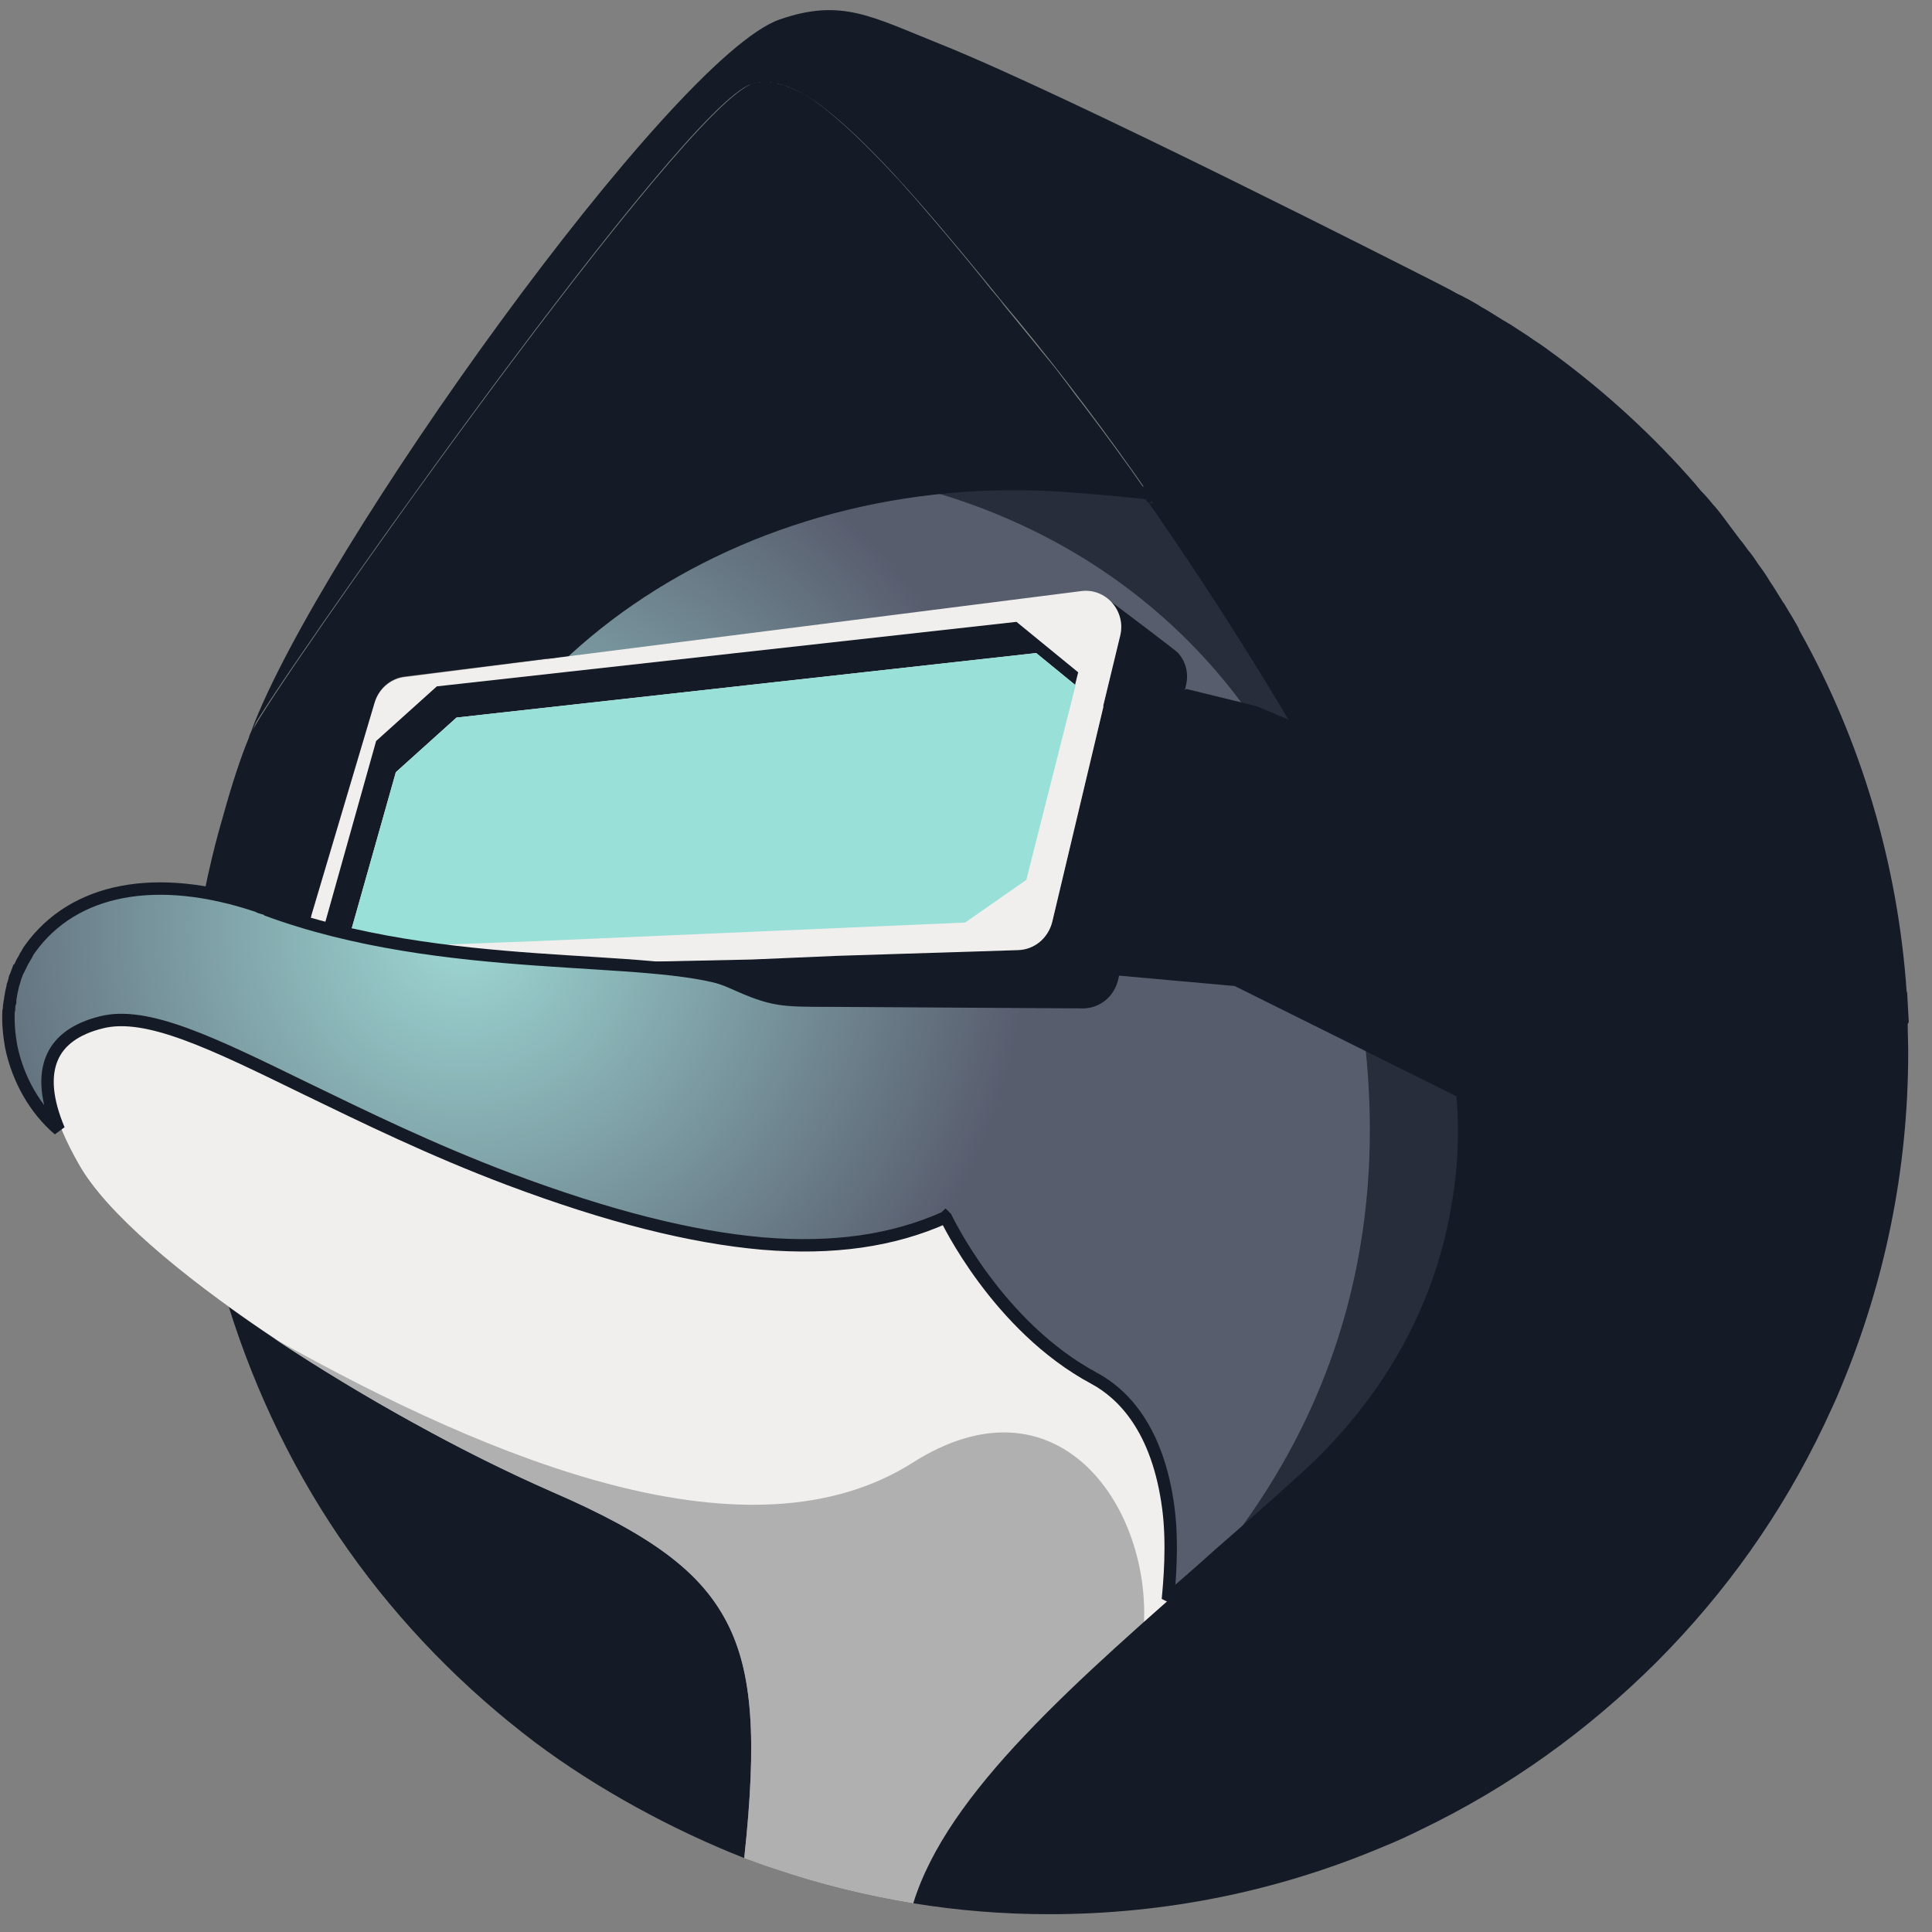
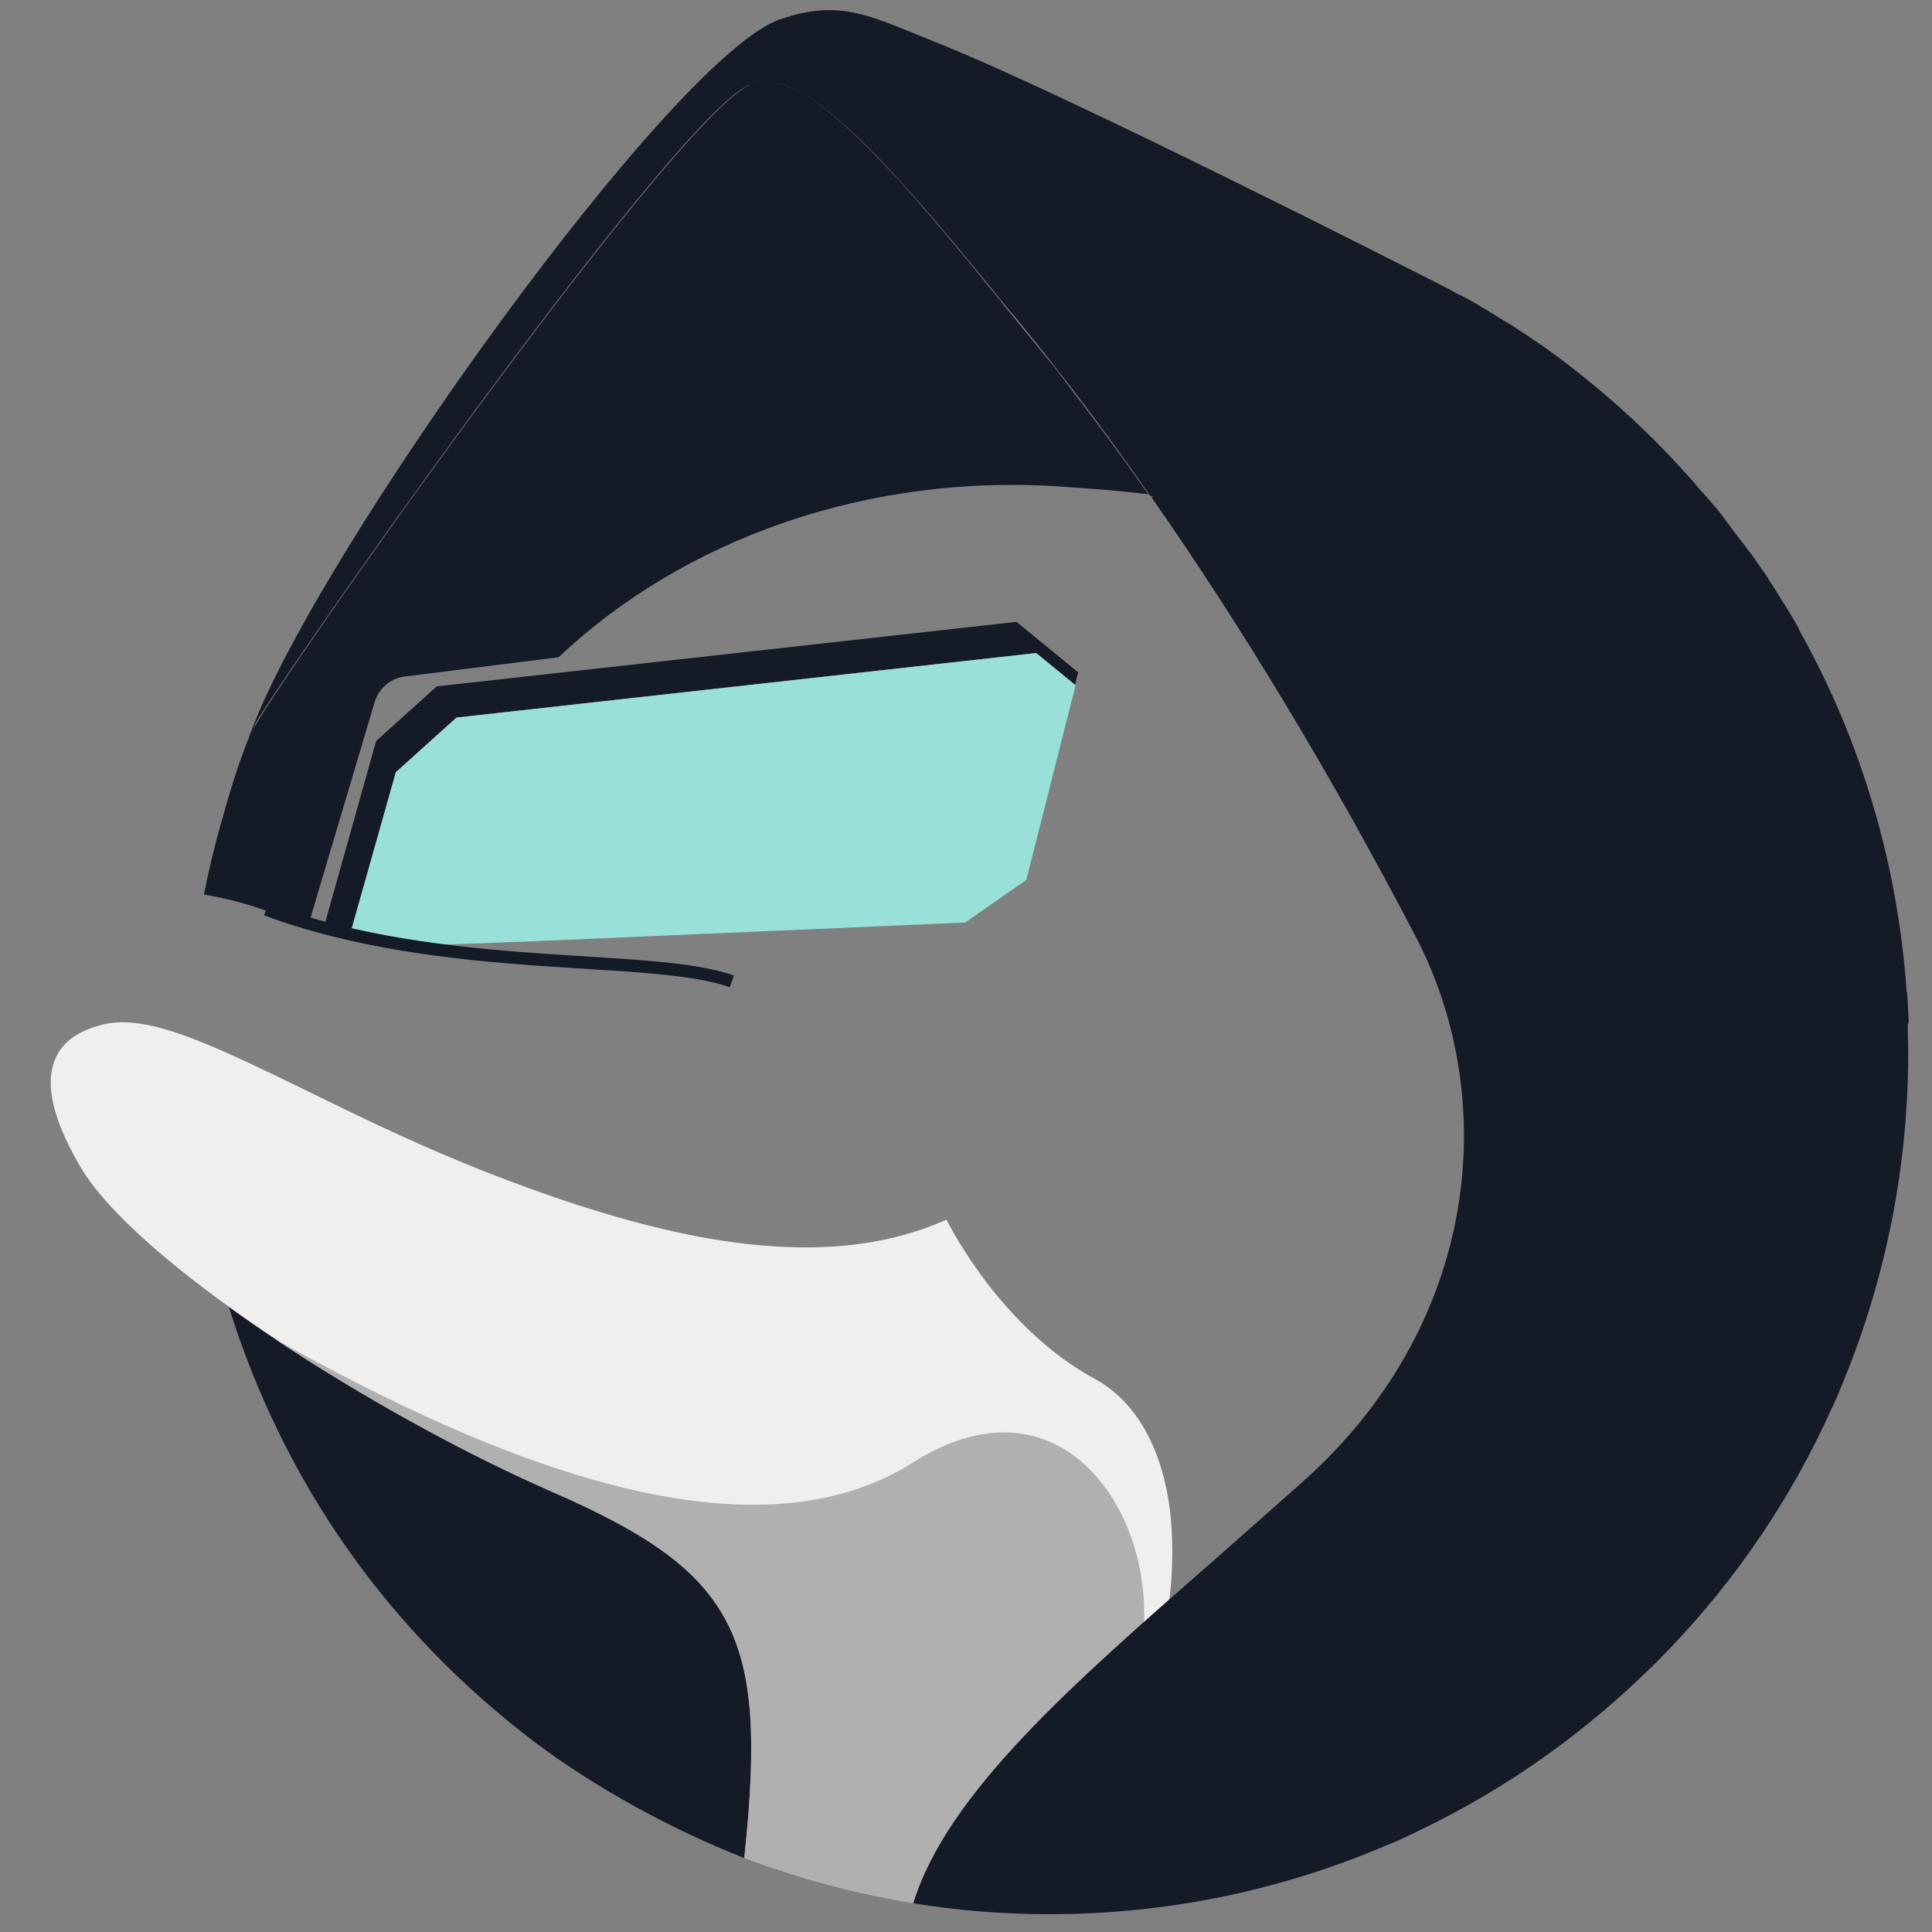
<svg xmlns="http://www.w3.org/2000/svg" width="61" height="61" viewBox="0 0 61 61" fill="none">
  <rect x="0" y="0" width="61" height="61" fill="#808080" stroke="none" />
  <path d="M36.92 50.533C36.92 50.517 37.117 49.17 36.937 47.658C36.609 45.162 35.463 44.028 34.596 43.552C31.633 41.958 30.012 38.755 29.881 38.509C28.228 39.248 26.345 39.511 24.135 39.33C21.876 39.149 19.24 38.476 16.097 37.293C13.642 36.373 11.546 35.355 9.68 34.435C6.766 33.022 4.671 31.987 3.247 32.349C2.461 32.546 1.953 32.907 1.741 33.449C1.413 34.221 1.659 35.305 2.494 36.767C4.18 39.757 11.726 44.603 17.456 47.1C20.599 48.463 22.138 49.613 22.973 51.207C23.791 52.784 23.939 54.886 23.529 58.664C23.84 58.779 24.151 58.895 24.462 58.993C25.903 59.486 27.393 59.847 28.899 60.094C29.816 56.989 33.024 53.966 36.92 50.533Z" fill="#F1EFED" />
  <path d="M13.463 45.145C11.302 43.979 9.092 42.615 7.226 41.268C8.077 43.995 9.354 46.624 11.008 48.956C12.645 51.272 14.642 53.309 16.901 55.018C18.849 56.48 21.239 57.778 23.498 58.665C23.907 54.886 23.76 52.751 22.942 51.207C22.123 49.63 20.568 48.463 17.425 47.1C16.164 46.541 14.806 45.884 13.463 45.145Z" fill="#141B26" />
  <path d="M36.12 51.239C36.284 47.445 33.321 43.322 28.819 46.18C23.695 49.432 15.641 46.18 8.667 42.27C11.434 44.11 14.642 45.884 17.425 47.1C20.568 48.463 22.107 49.613 22.942 51.207C23.76 52.784 23.908 54.886 23.498 58.664C23.809 58.779 24.12 58.895 24.432 58.993C25.872 59.486 27.362 59.847 28.868 60.094C29.703 57.35 32.813 54.213 36.12 51.239Z" fill="#B0B0B0" />
-   <path d="M44.731 29.573C42.096 24.513 39.264 19.815 36.383 15.692C36.399 15.692 36.415 15.708 36.415 15.708L36.432 15.675C36.399 15.659 36.383 15.659 36.35 15.659C36.334 15.626 36.317 15.61 36.301 15.577C35.45 15.478 34.402 15.396 33.763 15.347C23.303 14.559 14.135 20.916 12.842 29.753C11.074 29.441 9.552 29.08 8.406 28.702C8.308 28.669 8.209 28.653 8.128 28.604C4.935 27.536 2.316 28.045 0.941 29.967C0.892 30.033 0.859 30.098 0.826 30.164C0.81 30.18 0.794 30.197 0.794 30.213C0.761 30.263 0.745 30.312 0.712 30.361C0.695 30.378 0.695 30.394 0.679 30.427C0.646 30.493 0.614 30.558 0.581 30.624C0.581 30.624 0.581 30.64 0.564 30.64C0.532 30.723 0.515 30.788 0.483 30.854C0.466 30.87 0.466 30.903 0.466 30.92C0.45 30.969 0.433 31.035 0.417 31.084C0.401 31.1 0.401 31.133 0.401 31.15C0.384 31.232 0.368 31.297 0.352 31.363C0.352 31.38 0.352 31.38 0.352 31.38C0.335 31.462 0.319 31.544 0.319 31.61C0.303 31.626 0.303 31.659 0.303 31.692C0.286 31.741 0.286 31.807 0.286 31.872C0.286 31.889 0.27 31.905 0.27 31.922C0.253 32.3 0.286 32.661 0.352 33.039C0.564 34.074 1.105 35.026 1.858 35.667C1.465 34.731 1.399 33.975 1.645 33.4C1.874 32.858 2.398 32.48 3.184 32.283C4.624 31.905 6.72 32.94 9.65 34.369C11.516 35.273 13.628 36.308 16.067 37.228C19.21 38.41 21.829 39.067 24.089 39.264C26.299 39.445 28.181 39.182 29.834 38.443L29.851 38.427L29.867 38.443C29.884 38.476 31.488 41.877 34.549 43.519C35.433 43.995 36.563 45.096 36.89 47.626C37.038 48.759 36.923 49.991 36.874 50.501C37.381 50.057 37.954 49.564 38.478 49.088C39.346 48.332 40.246 47.544 41.13 46.739C43.766 44.373 45.452 41.416 46.008 38.164C46.549 35.24 46.09 32.184 44.731 29.573Z" fill="url(#paint0_radial_777_1579)" stroke="#141B26" stroke-width="0.392" stroke-miterlimit="1.592" />
-   <path d="M44.73 29.572C43.518 27.256 42.258 25.005 40.997 22.853L39.671 22.295L37.461 21.753L37.412 21.785L37.445 21.638C37.543 21.243 37.429 20.866 37.183 20.603C37.085 20.504 35.055 18.977 35.055 18.977C35.317 19.239 35.464 19.65 35.366 20.061L34.826 22.295L34.842 22.278L33.221 29.096C33.107 29.588 32.665 29.95 32.141 29.983L26.411 30.163L23.743 30.278L20.174 30.36C20.584 30.41 20.927 30.525 21.288 30.623C21.697 30.738 22.646 31.017 23.072 31.215C24.349 31.79 24.66 31.79 26.198 31.79L34.22 31.839C34.744 31.822 35.169 31.461 35.3 30.952L35.333 30.804L38.984 31.132L46.187 34.714C46.056 32.907 45.548 31.165 44.73 29.572Z" fill="#141B26" />
  <path d="M60.266 32.25C60.249 31.954 60.233 31.658 60.217 31.363C60.217 31.346 60.217 31.33 60.2 31.313C59.922 27.305 58.776 23.412 56.828 19.93C56.812 19.897 56.795 19.88 56.795 19.847C56.664 19.601 56.517 19.371 56.37 19.125C56.353 19.092 56.337 19.059 56.304 19.026C56.157 18.796 56.026 18.566 55.879 18.353C55.862 18.32 55.846 18.303 55.829 18.27C55.731 18.106 55.617 17.958 55.502 17.794C55.404 17.646 55.306 17.498 55.191 17.367C55.109 17.252 55.027 17.137 54.929 17.022C54.831 16.891 54.733 16.759 54.634 16.628C54.536 16.496 54.438 16.365 54.34 16.233C54.258 16.135 54.176 16.02 54.078 15.921C53.963 15.774 53.832 15.626 53.701 15.494C53.652 15.429 53.587 15.363 53.538 15.297C52.212 13.77 50.722 12.406 49.101 11.207C49.085 11.19 49.068 11.19 49.052 11.174C48.839 11.01 48.626 10.862 48.397 10.714C48.364 10.681 48.315 10.665 48.283 10.632C48.086 10.501 47.873 10.369 47.677 10.238C47.611 10.205 47.546 10.155 47.48 10.123C47.3 10.008 47.104 9.893 46.924 9.778C46.826 9.728 46.744 9.679 46.646 9.613C46.482 9.515 46.302 9.416 46.138 9.334C46.024 9.285 45.909 9.219 45.794 9.153C45.663 9.088 45.483 8.989 45.254 8.874C44.73 8.611 33.811 3.043 29.67 1.384C27.525 0.529 26.576 -0.062 24.628 0.611C21.239 1.761 10.042 17.433 7.946 23.051C8.405 22.032 20.732 4.423 23.498 2.763C24.038 2.435 24.89 2.55 25.97 3.371C27.361 4.439 28.933 6.213 31.061 8.809C31.405 9.236 31.765 9.679 32.142 10.123C33.533 11.815 34.941 13.671 36.316 15.659C36.349 15.675 36.365 15.675 36.398 15.675L36.382 15.708C36.365 15.708 36.349 15.691 36.349 15.691C39.23 19.815 42.062 24.513 44.698 29.572C46.056 32.168 46.531 35.239 46.024 38.196C45.467 41.449 43.781 44.422 41.145 46.771C40.245 47.576 39.361 48.348 38.493 49.12C33.91 53.128 29.915 56.594 28.835 60.093C30.243 60.323 31.683 60.438 33.124 60.438C36.791 60.438 40.343 59.716 43.683 58.303C44.092 58.139 44.485 57.958 44.878 57.761C47.644 56.43 50.116 54.656 52.31 52.471C54.503 50.27 56.255 47.79 57.581 45.014C57.761 44.619 57.958 44.225 58.121 43.814C59.529 40.447 60.249 36.882 60.249 33.219C60.249 32.923 60.233 32.628 60.233 32.332C60.266 32.283 60.266 32.266 60.266 32.25Z" fill="#141B26" />
-   <path d="M34.123 18.665L12.792 21.375C12.334 21.424 11.957 21.753 11.826 22.196L9.78 29.079C9.764 29.096 9.764 29.112 9.764 29.112C12.187 29.736 15.575 30.311 19.16 30.377L19.062 30.393L23.744 30.295L26.412 30.18L32.142 29.999C32.666 29.983 33.091 29.621 33.222 29.112L34.843 22.295L34.827 22.311L35.367 20.077C35.563 19.289 34.908 18.55 34.123 18.665Z" fill="#F1EFED" />
-   <path opacity="0.72" d="M42.194 28.34C44.11 35.206 43.7 42.549 38.626 48.972C38.969 48.66 39.33 48.381 39.673 48.085C40.165 47.658 40.656 47.215 41.163 46.771C43.799 44.406 45.485 41.449 46.041 38.196C46.549 35.239 46.074 32.184 44.715 29.572C42.08 24.512 39.248 19.814 36.367 15.691C36.383 15.691 36.4 15.708 36.4 15.708L36.416 15.675C36.383 15.658 36.367 15.658 36.334 15.658C36.301 15.609 36.269 15.576 36.236 15.527C35.27 15.445 34.222 15.396 33.731 15.363C32.192 15.248 30.67 15.28 29.213 15.461C35.941 17.334 40.492 22.229 42.194 28.34Z" fill="#141B26" />
  <path d="M9.779 29.064L11.825 22.181C11.956 21.737 12.332 21.409 12.791 21.359L17.636 20.752C21.565 17.039 27.409 14.887 33.745 15.38C34.383 15.429 35.431 15.495 36.266 15.61C36.266 15.593 36.249 15.594 36.249 15.594L36.233 15.577C35.562 14.608 34.874 13.671 34.187 12.768C34.17 12.752 34.154 12.719 34.138 12.702C33.974 12.505 33.827 12.292 33.679 12.095C33.646 12.045 33.597 11.996 33.565 11.947C33.434 11.766 33.303 11.602 33.155 11.421C33.073 11.322 32.992 11.224 32.91 11.125C32.812 11.01 32.73 10.895 32.631 10.78C32.451 10.567 32.288 10.353 32.108 10.14C31.927 9.91 31.731 9.696 31.567 9.466C31.387 9.253 31.207 9.039 31.044 8.826C30.258 7.856 29.521 6.986 28.866 6.23C28.637 5.984 28.441 5.737 28.228 5.524C27.393 4.62 26.656 3.914 25.969 3.372C25.887 3.306 25.805 3.257 25.723 3.191C25.707 3.175 25.674 3.158 25.658 3.142C25.592 3.109 25.543 3.06 25.478 3.027C25.461 3.01 25.445 3.01 25.428 2.994C25.347 2.945 25.281 2.912 25.199 2.879C25.183 2.863 25.167 2.863 25.167 2.863C25.101 2.83 25.052 2.813 24.986 2.78C24.97 2.764 24.954 2.764 24.937 2.764C24.855 2.731 24.806 2.715 24.741 2.682C24.741 2.682 24.741 2.682 24.725 2.682C24.643 2.665 24.594 2.649 24.528 2.633C24.512 2.633 24.495 2.616 24.495 2.616C24.446 2.6 24.381 2.6 24.332 2.6C24.315 2.6 24.315 2.6 24.299 2.583C24.233 2.567 24.184 2.567 24.119 2.567C24.102 2.567 24.086 2.583 24.07 2.583C23.988 2.6 23.922 2.6 23.857 2.616C23.841 2.616 23.841 2.616 23.841 2.616C23.759 2.633 23.71 2.649 23.644 2.698C23.611 2.715 23.562 2.731 23.546 2.748C20.779 4.407 8.436 22 7.994 23.035C8.092 22.756 8.223 22.444 8.387 22.115C8.305 22.246 8.256 22.394 8.191 22.526C8.125 22.657 8.076 22.788 8.011 22.92C7.978 22.969 7.961 23.035 7.929 23.101C7.912 23.15 7.88 23.199 7.863 23.265V23.281C7.601 23.905 7.307 24.809 7.045 25.762C6.799 26.599 6.586 27.487 6.439 28.242C6.996 28.341 7.569 28.472 8.158 28.669C8.633 28.834 9.189 28.998 9.811 29.146C9.779 29.08 9.779 29.08 9.779 29.064Z" fill="#141B26" />
  <path d="M32.094 19.634L13.792 21.671L11.876 23.396L10.239 29.227C10.501 29.293 10.796 29.359 11.074 29.424L12.498 24.381L14.414 22.656L32.716 20.619L33.944 21.622L34.042 21.227L32.094 19.634Z" fill="#141B26" />
  <path d="M32.716 20.619L14.414 22.656L12.498 24.381L11.074 29.424C11.778 29.572 12.515 29.72 13.317 29.851L16.804 29.72L30.473 29.128L32.405 27.781L33.96 21.637L32.716 20.619Z" fill="#99E0D9" />
  <path d="M23.106 30.985C20.519 30.065 14.037 30.804 8.405 28.718" stroke="#141B26" stroke-width="0.392" stroke-miterlimit="1.592" />
  <defs>
    <radialGradient id="paint0_radial_777_1579" cx="0" cy="0" r="1" gradientUnits="userSpaceOnUse" gradientTransform="translate(14.703 29.332) scale(28.318 28.416)">
      <stop stop-color="#9ED8D5" />
      <stop offset="0.623" stop-color="#585D6E" />
    </radialGradient>
  </defs>
</svg>